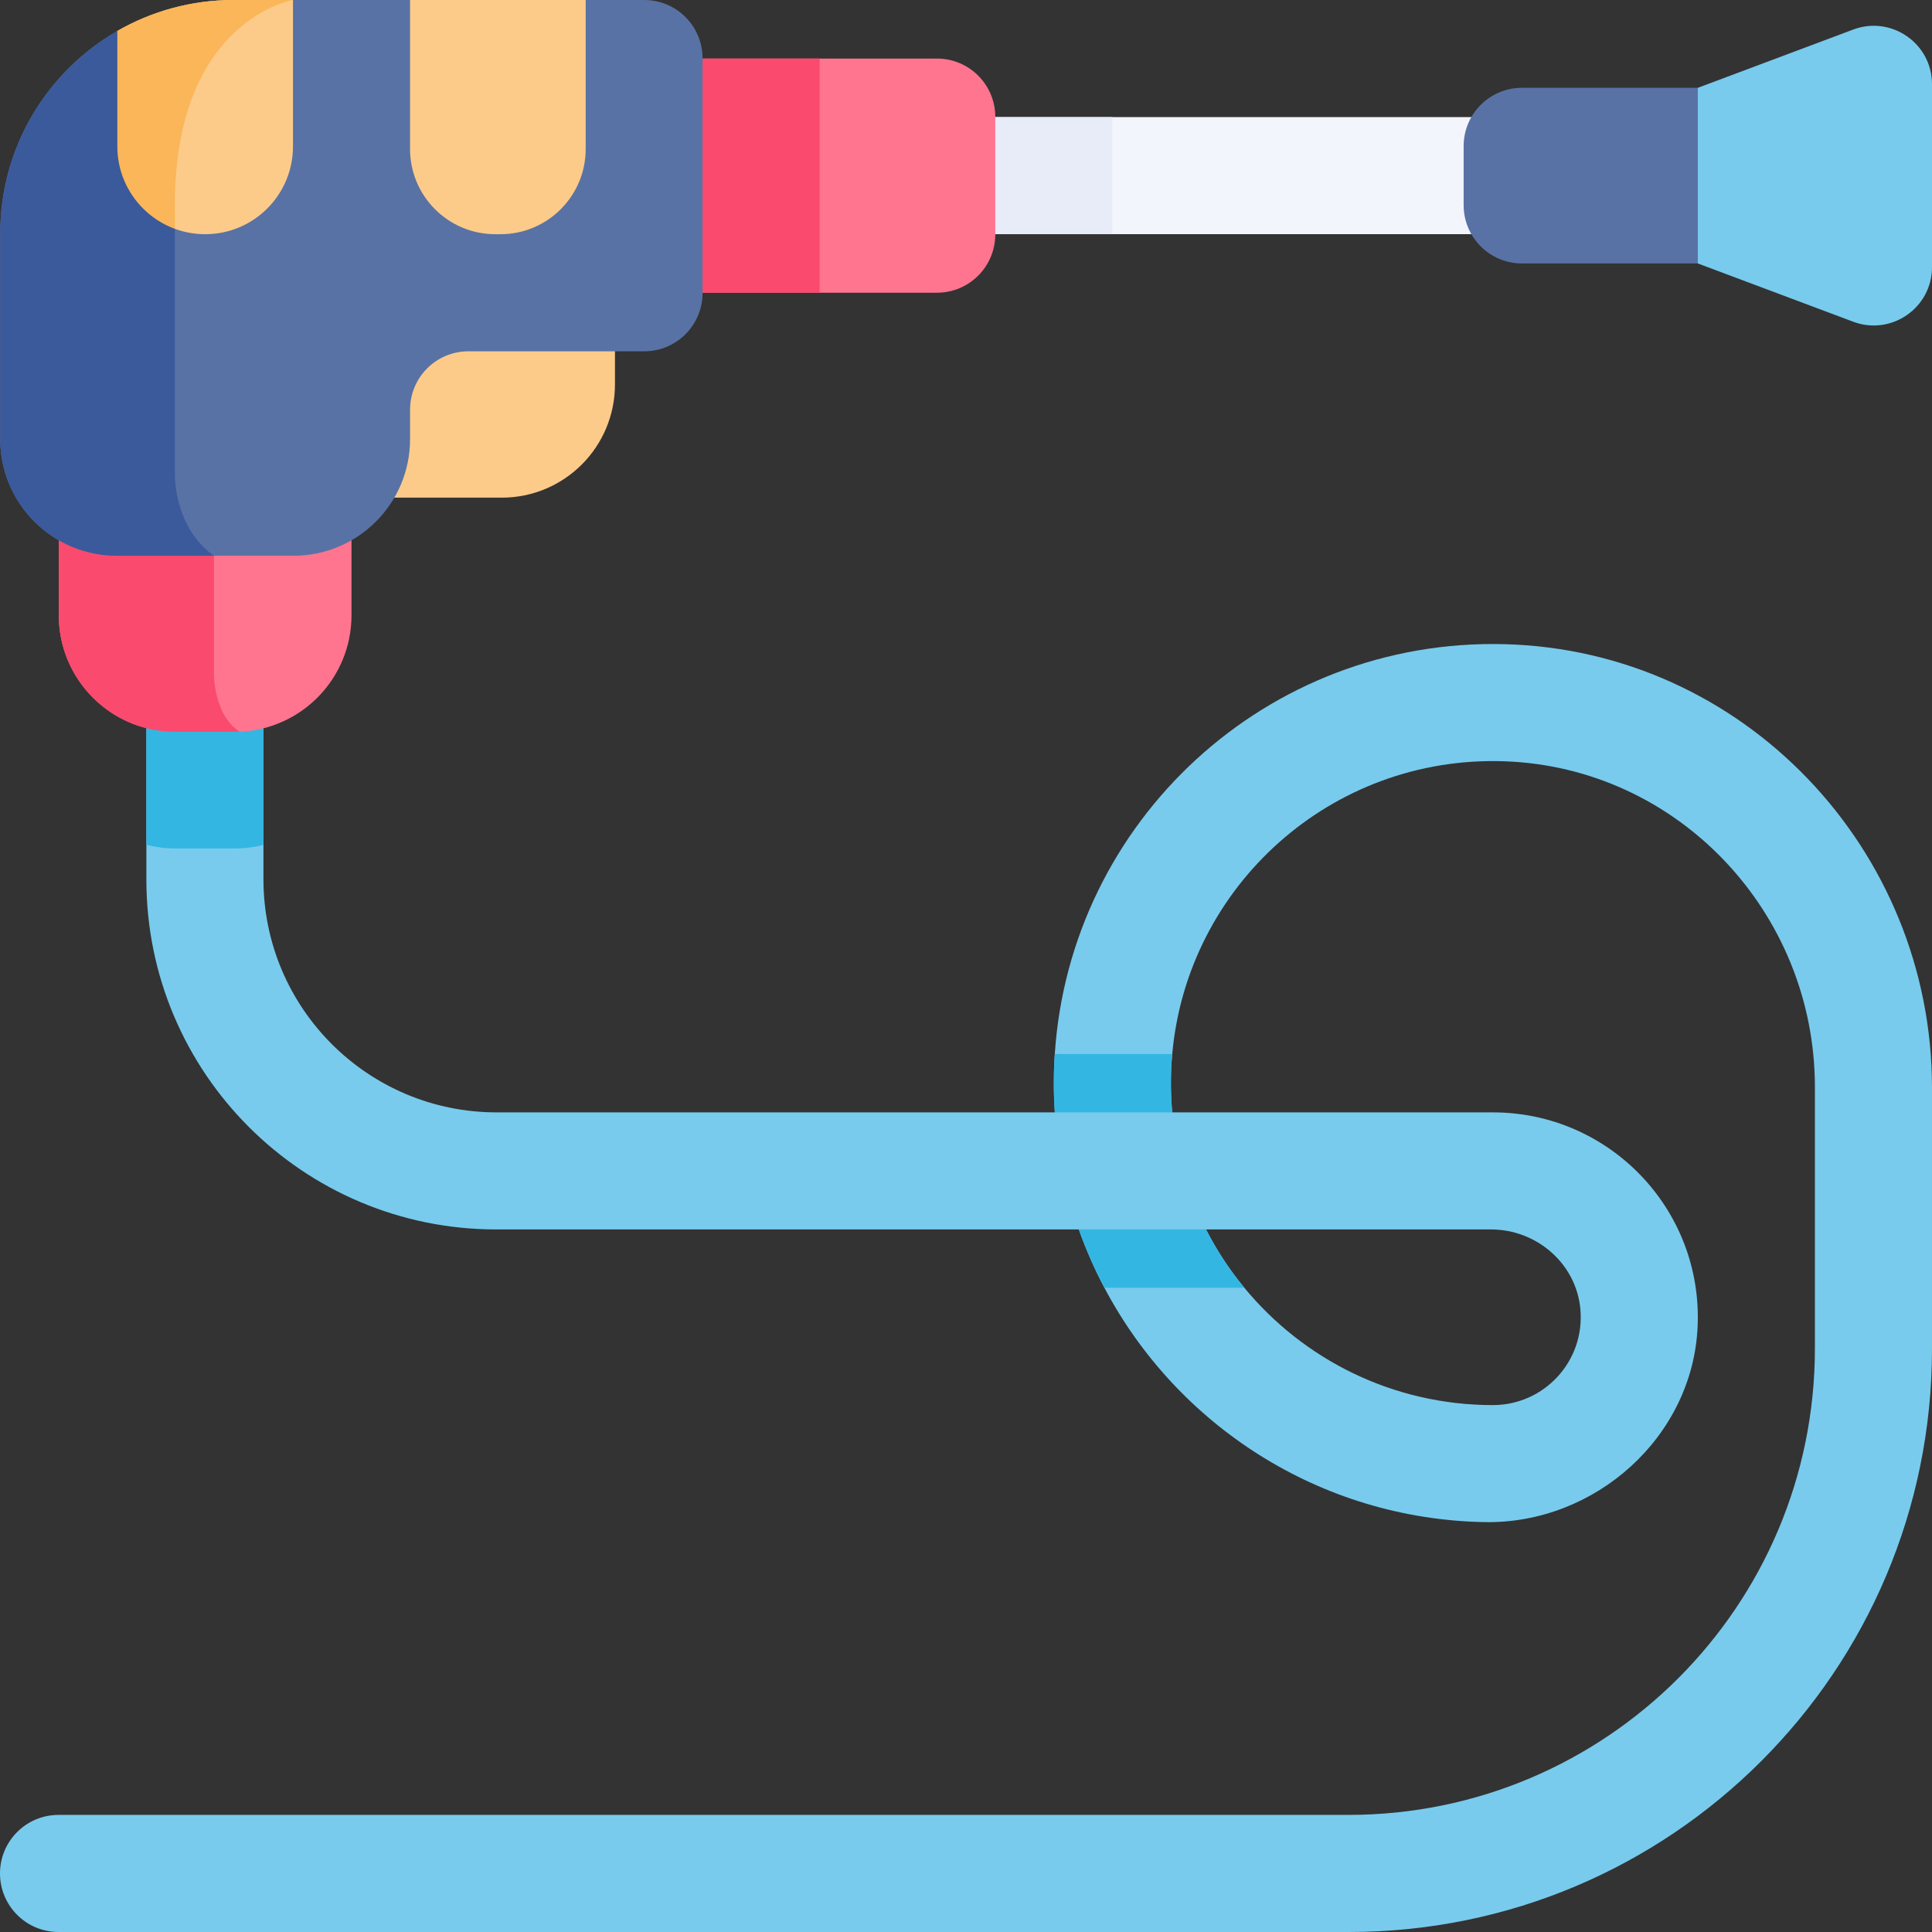
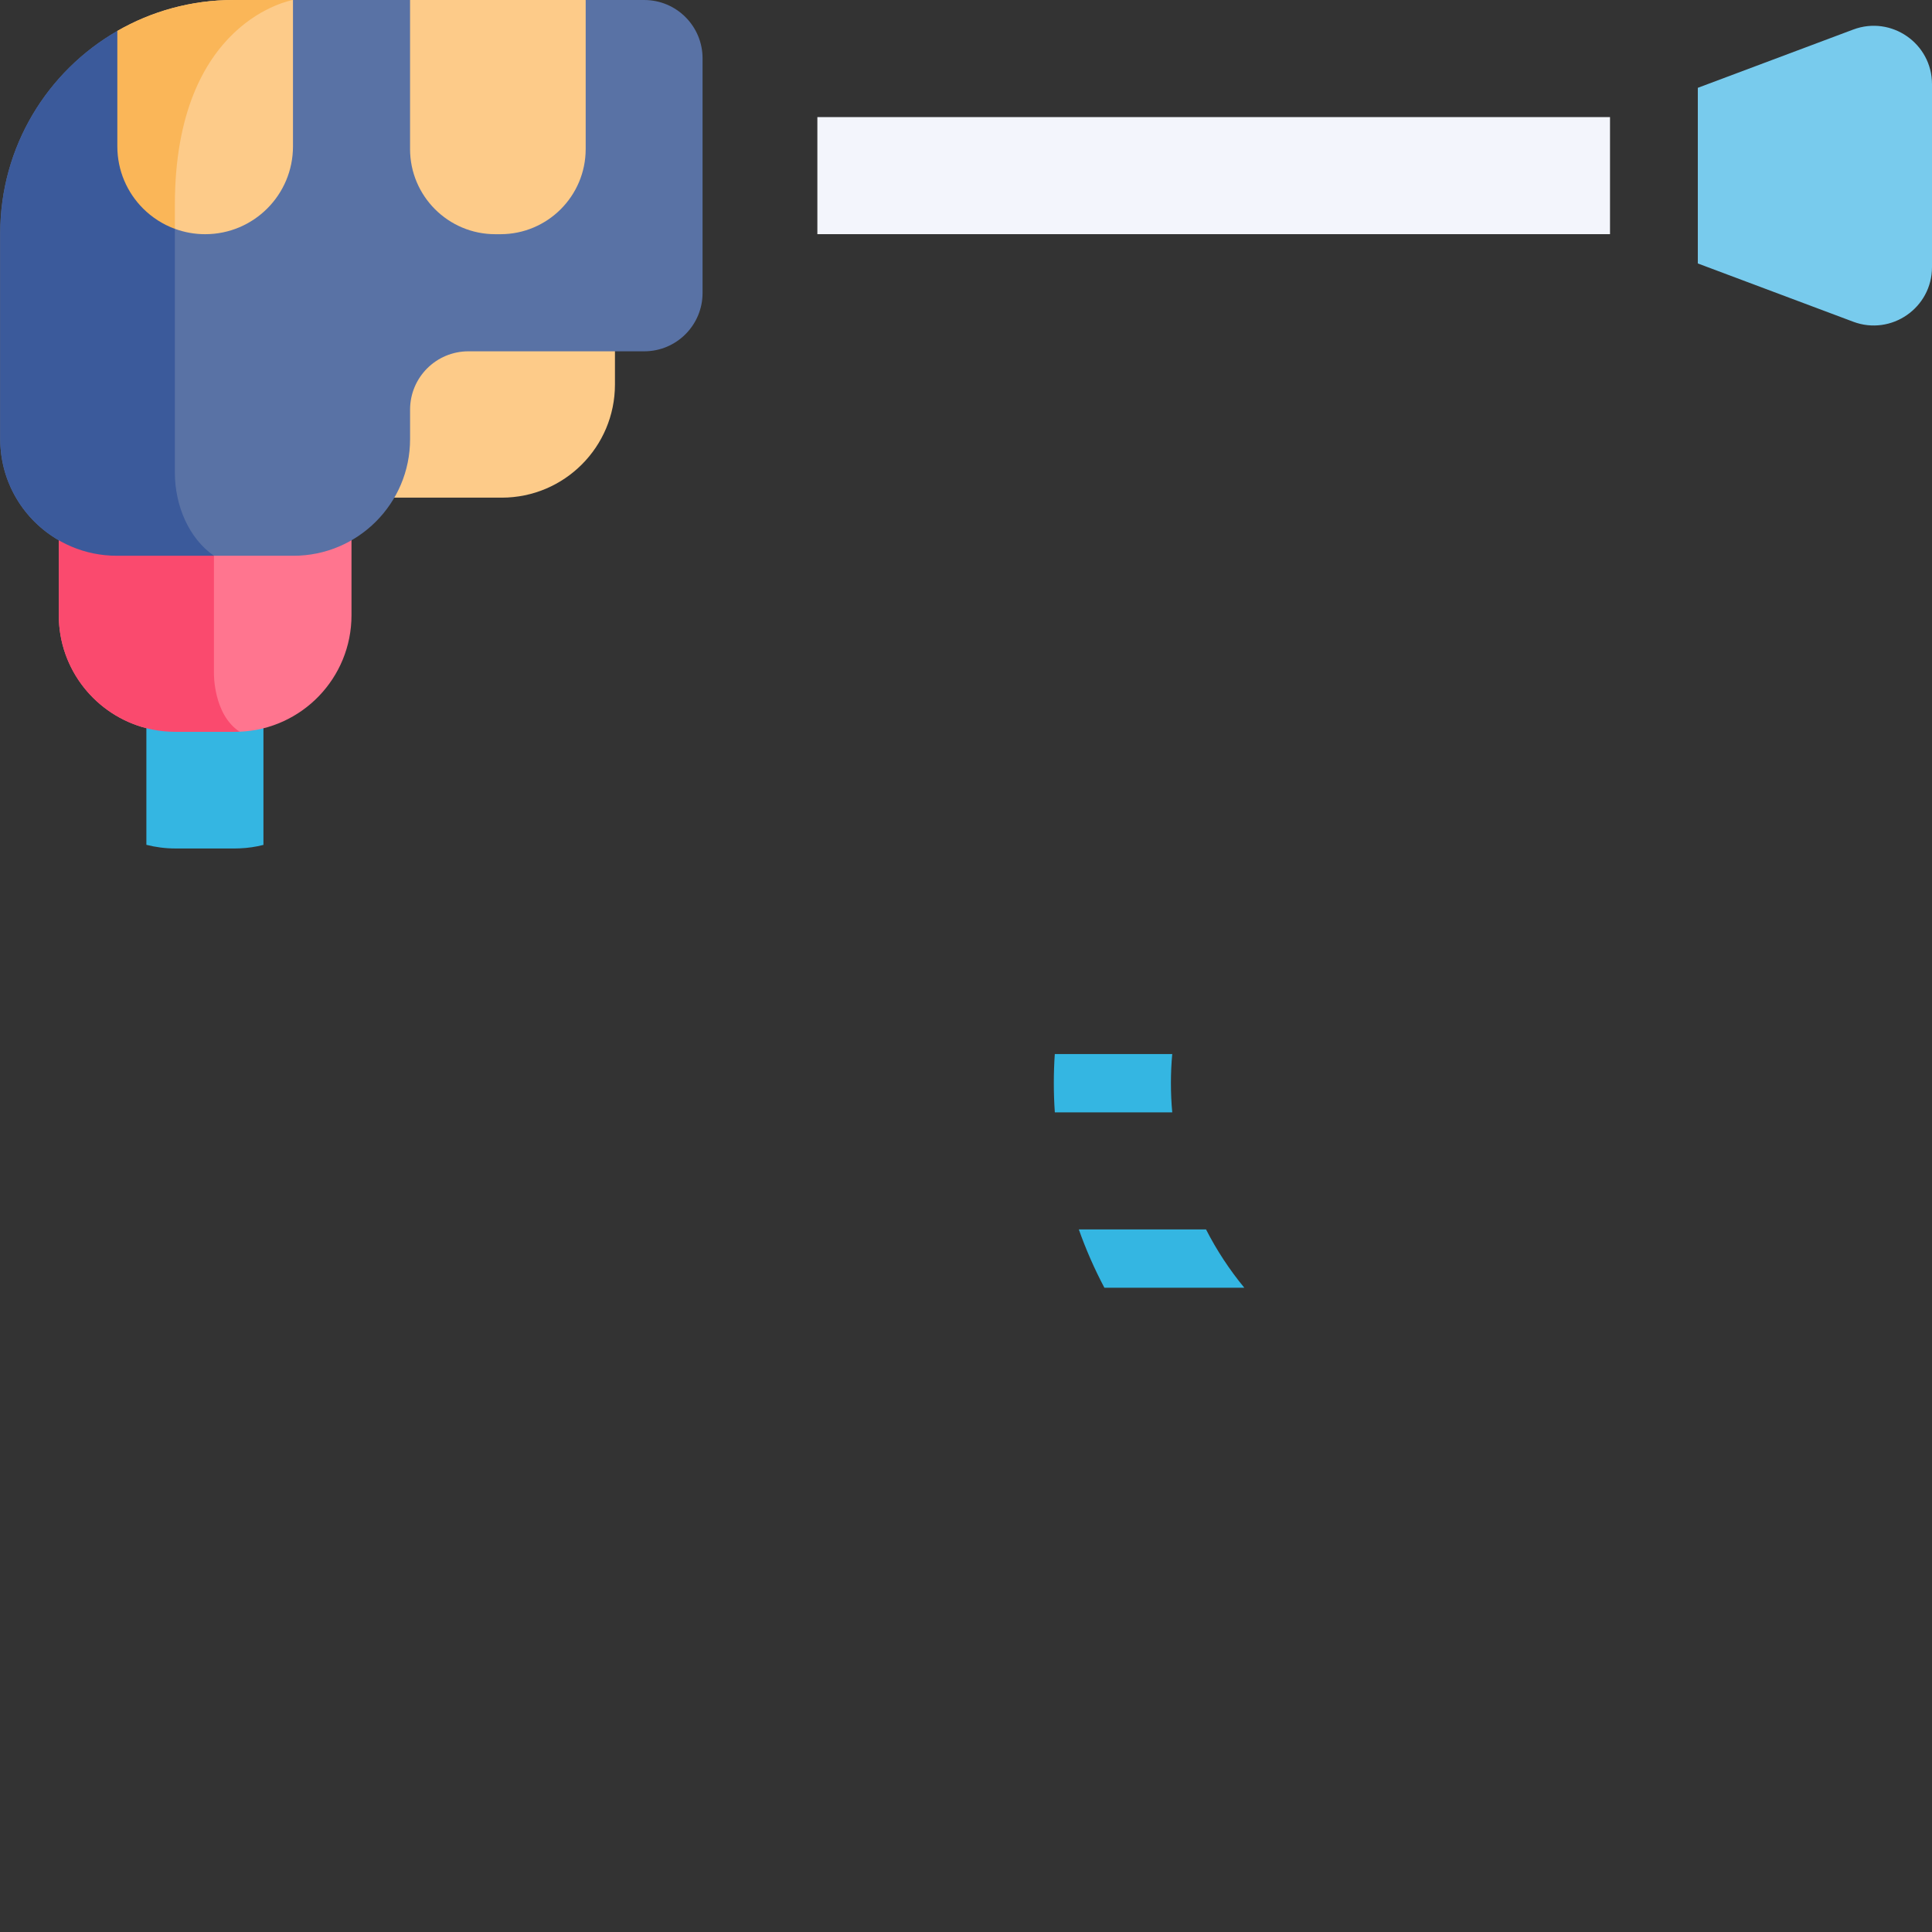
<svg xmlns="http://www.w3.org/2000/svg" id="Layer_1" enable-background="new 0 0 512 512" viewBox="0 0 512 512">
  <rect x="0" y="0" width="512" height="512" fill="#333333" stroke="none" />
  <g>
-     <path d="m398.728 170.711c-63.075-1.628-115.178 46.93-119.196 108.626-.175 2.545-.258 5.11-.258 7.696 0 2.607.082 5.193.268 7.758h-147.91c-34.144 0-61.818-27.674-61.818-61.818v-54.411c0-.072-.062-.134-.134-.134h-30.755c-.072 0-.134.061-.134.134v54.524c0 51.216 41.511 92.727 92.727 92.727h154.381c1.886 5.338 4.162 10.509 6.779 15.455 19.153 36.318 56.966 61.262 100.671 62.107 29.374.566 55.307-22.584 56.543-51.928 1.319-31.063-23.481-56.656-54.255-56.656h-84.98c-.237-2.556-.35-5.141-.35-7.758 0-2.597.113-5.162.35-7.696 3.967-44.478 42.078-79.138 87.937-77.593 46.127 1.556 82.373 40.162 82.373 86.319v69.267c0 68.279-55.358 123.637-123.637 123.637h-341.814c-8.572 0-15.516 6.944-15.516 15.517 0 4.286 1.741 8.17 4.543 10.972 2.803 2.803 6.687 4.544 10.973 4.544h341.937c85.351 0 154.546-69.195 154.546-154.546v-69.184c0-63.282-50.021-115.921-113.271-117.559zm-3.617 155.102c12.137 0 22.646 9.078 23.708 21.173 1.215 13.806-9.644 25.377-23.182 25.377-26.53 0-50.227-12.106-65.878-31.095-3.915-4.749-7.325-9.922-10.148-15.455z" fill="#78cbed" />
    <g fill="#34b6e2">
      <path d="m69.813 178.562v45.343c-2.03.526-4.142.835-6.306.918-.423.02-.845.03-1.267.03h-15.753c-2.658 0-5.234-.339-7.696-.968v-45.323c0-.072.062-.134.134-.134h30.755c.071.001.133.062.133.134z" />
      <path d="m329.759 341.268h-37.08c-2.617-4.945-4.894-10.117-6.779-15.455h33.712c2.822 5.533 6.232 10.706 10.147 15.455z" />
      <path d="m310.307 287.033c0 2.617.113 5.203.35 7.758h-31.115c-.186-2.566-.268-5.152-.268-7.758 0-2.586.082-5.152.258-7.696h31.125c-.237 2.535-.35 5.099-.35 7.696z" />
    </g>
    <path d="m216.611 31.034h210.058v31.022h-210.058z" fill="#f3f5fc" />
-     <path d="m216.611 31.034h78.179v31.022h-78.179z" fill="#e8ecf9" />
-     <path d="m263.758 30.971v31.147c0 8.541-6.924 15.455-15.455 15.455h-77.633v-62.056h77.634c8.53 0 15.454 6.913 15.454 15.454z" fill="#ff758f" />
-     <path d="m170.67 15.517h46.539v62.056h-46.539z" fill="#fa4a6e" />
    <path d="m132.97 131.884h-47.576v-77.576h77.576v47.576c0 16.568-13.431 30-30 30z" fill="#fdcb89" />
    <path d="m93.15 116.373v46.663c0 16.65-13.157 30.219-29.642 30.878l-18.762-4.142-5.955 3.205c-13.342-3.421-23.213-15.527-23.213-29.941v-46.663z" fill="#ff758f" />
    <path d="m63.508 193.914c-.423.02-.845.03-1.267.03h-15.754c-17.072 0-30.909-13.837-30.909-30.909v-42.737c20.534 13.26 41.12 26.984 41.12 26.984v31.146c-.001.001-.207 10.891 6.81 15.486z" fill="#fa4a6e" />
    <path d="m186.186 15.455v62.19c0 8.531-6.924 15.455-15.455 15.455h-46.601c-8.541 0-15.455 6.923-15.455 15.455v7.82c0 17.062-13.847 30.909-30.909 30.909h-21.07l-41.099-4.101c-9.283-5.317-15.537-15.341-15.537-26.809v-54.556c0-22.934 12.487-42.953 31.033-53.617l46.457-8.181.094-.02h31.022l23.275 8.005 23.274-8.005h15.516c8.542 0 15.455 6.924 15.455 15.455z" fill="#5972a5" />
    <path d="m31.094 8.202 46.456-8.181c-1.834.35-31.208 6.728-31.208 54.287v70.967c0 8.654 3.679 17.381 10.355 22.008h-25.726c-17.072 0-30.909-13.848-30.909-30.909v-54.555c-.001-22.935 12.487-42.954 31.032-53.617z" fill="#3b5a9b" />
    <path d="m108.667 39.477v-39.472h46.546v39.473c0 12.475-10.113 22.588-22.588 22.588h-1.369c-12.476 0-22.589-10.113-22.589-22.589z" fill="#fdcb89" />
    <path d="m77.644 0v38.791c0 12.858-10.416 23.274-23.275 23.274-2.823 0-5.523-.505-8.026-1.422l-15.249-52.441c9.067-5.214 19.576-8.202 30.786-8.202z" fill="#fdcb89" />
    <path d="m77.644.001s-31.301 5.213-31.301 54.307v6.336c-3.204-1.174-6.068-3.029-8.438-5.398-4.203-4.204-6.81-10.025-6.81-16.455v-30.589c9.066-5.214 19.575-8.201 30.785-8.201z" fill="#fab658" />
-     <path d="m449.939 69.818h-46.606c-8.535 0-15.455-6.919-15.455-15.455v-15.636c0-8.535 6.919-15.455 15.455-15.455h46.606l12.364 21.384z" fill="#5972a5" />
    <path d="m491.119 85.26-41.18-15.442v-46.545l41.18-15.442c10.103-3.79 20.881 3.679 20.881 14.47v48.489c0 10.79-10.778 18.259-20.881 14.47z" fill="#78cbed" />
  </g>
  <g />
  <g />
  <g />
  <g />
  <g />
  <g />
  <g />
  <g />
  <g />
  <g />
  <g />
  <g />
  <g />
  <g />
  <g />
</svg>